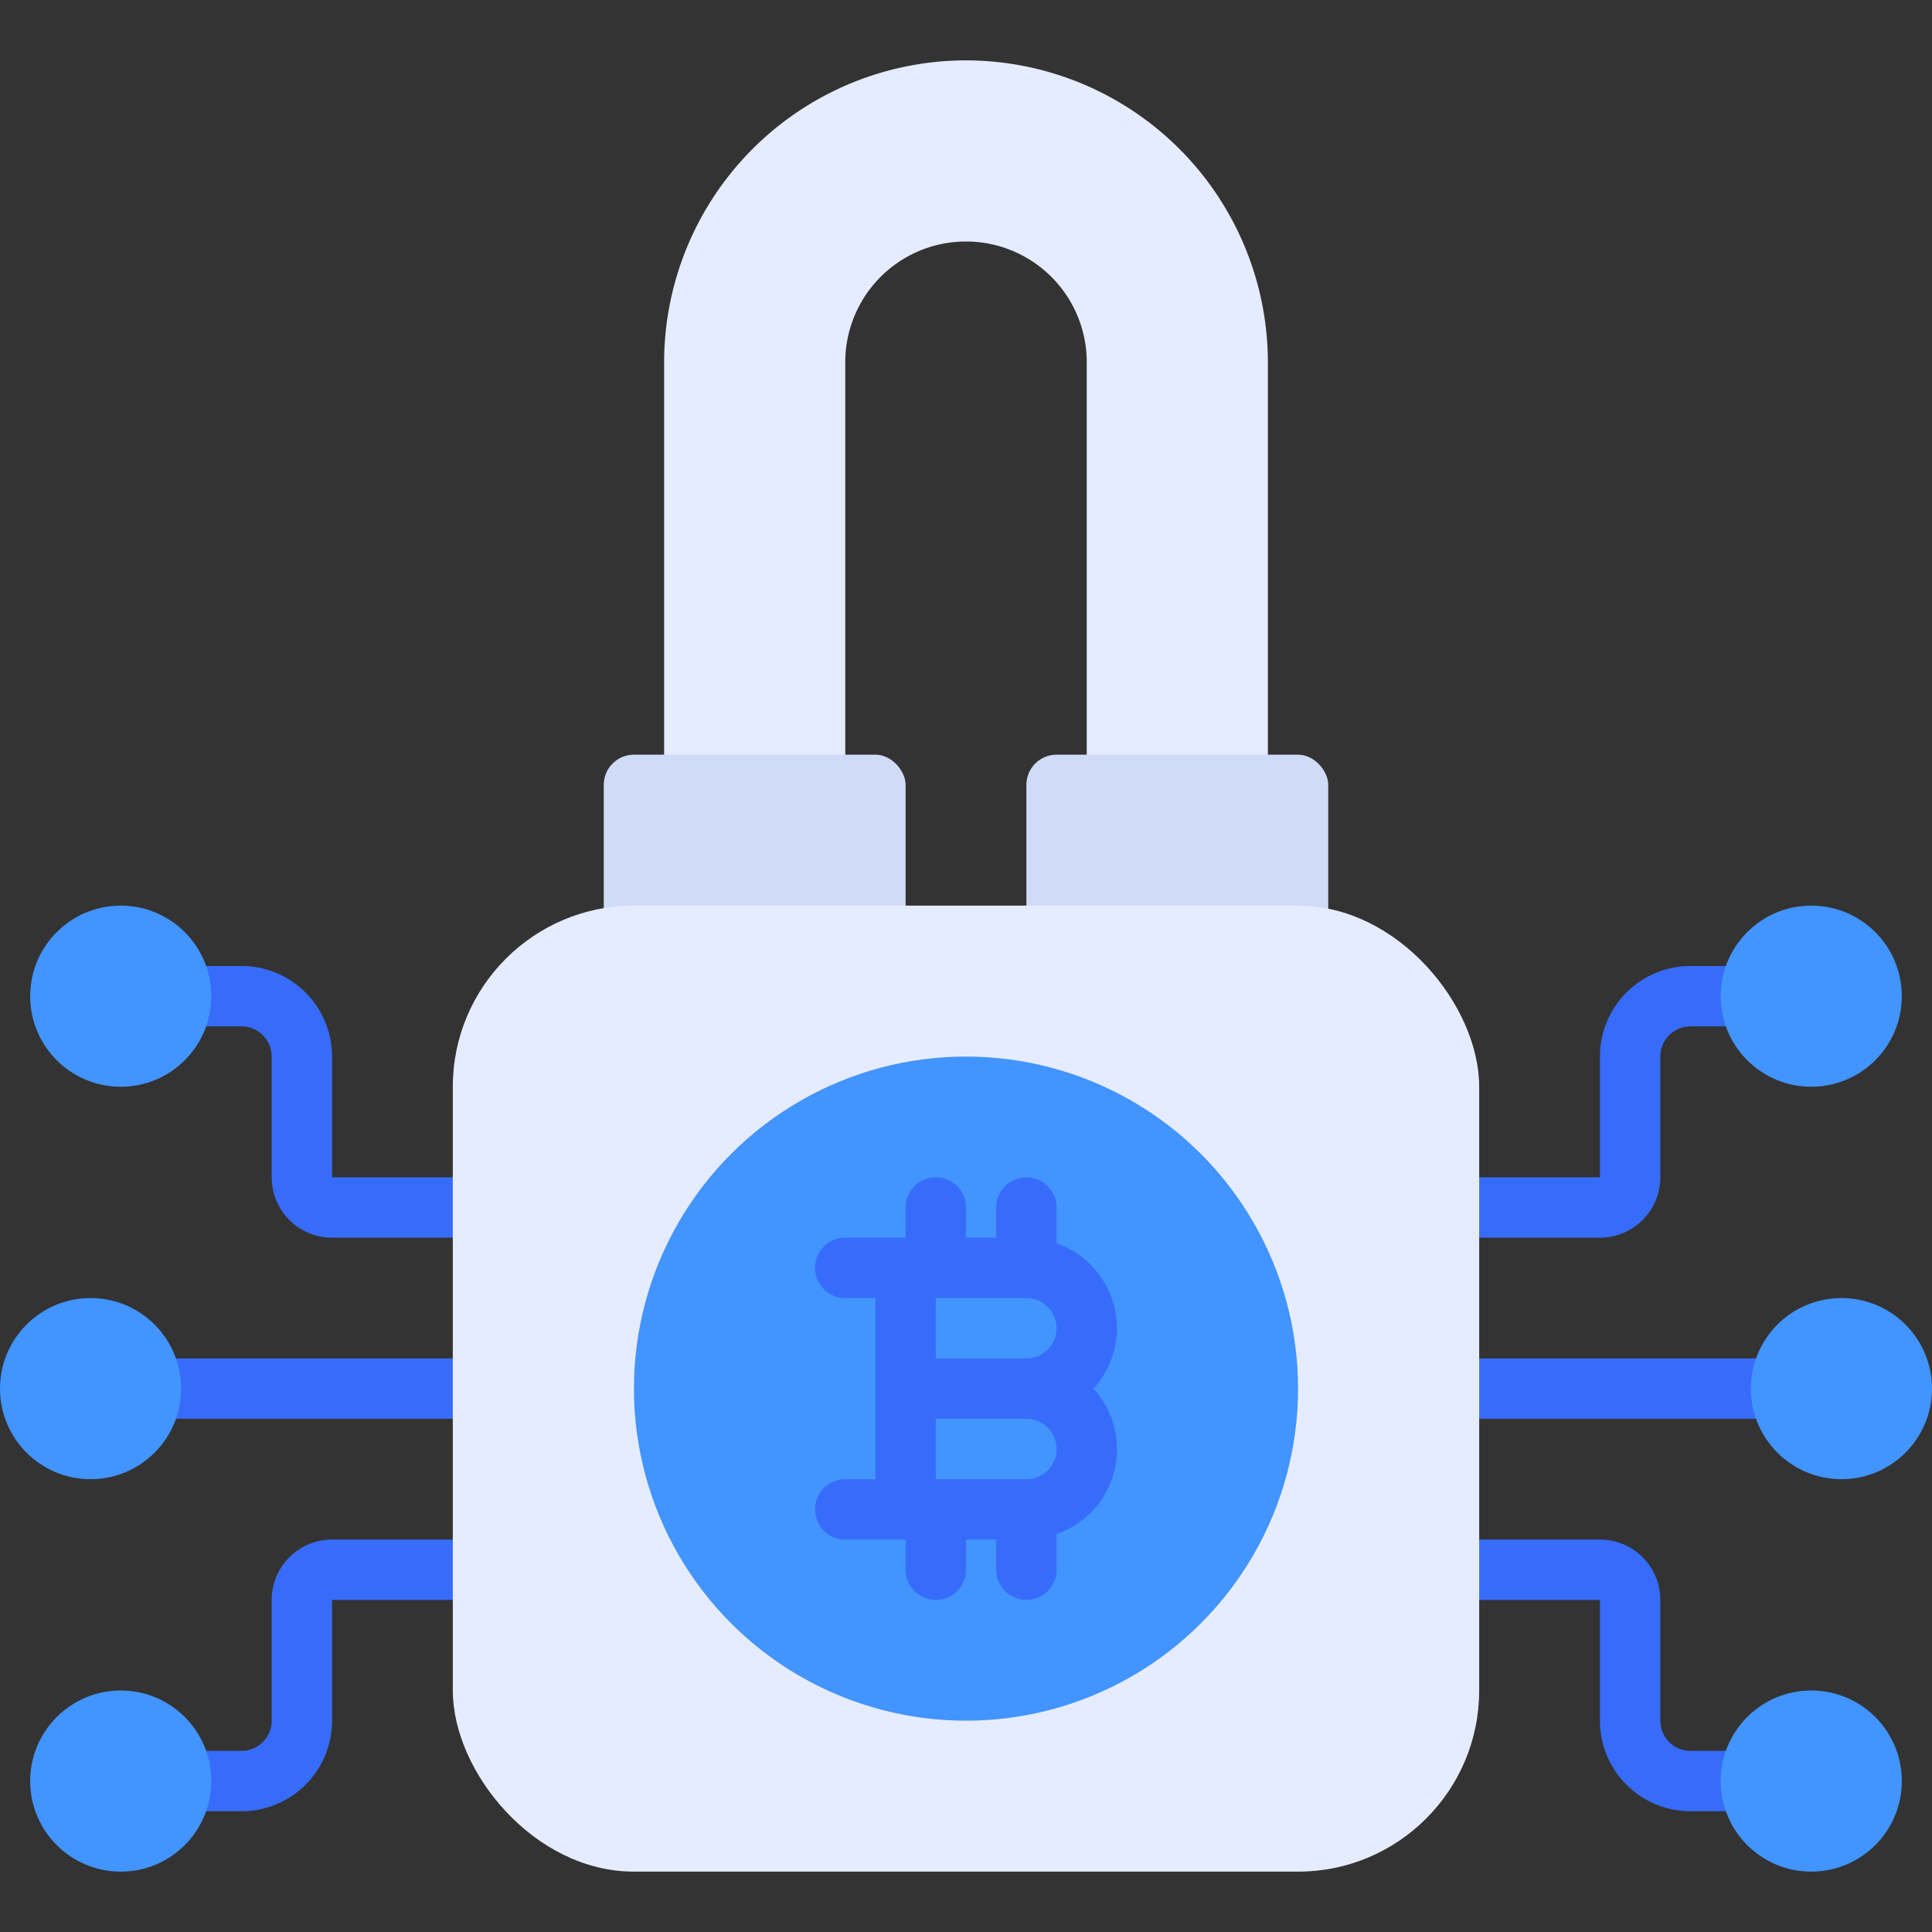
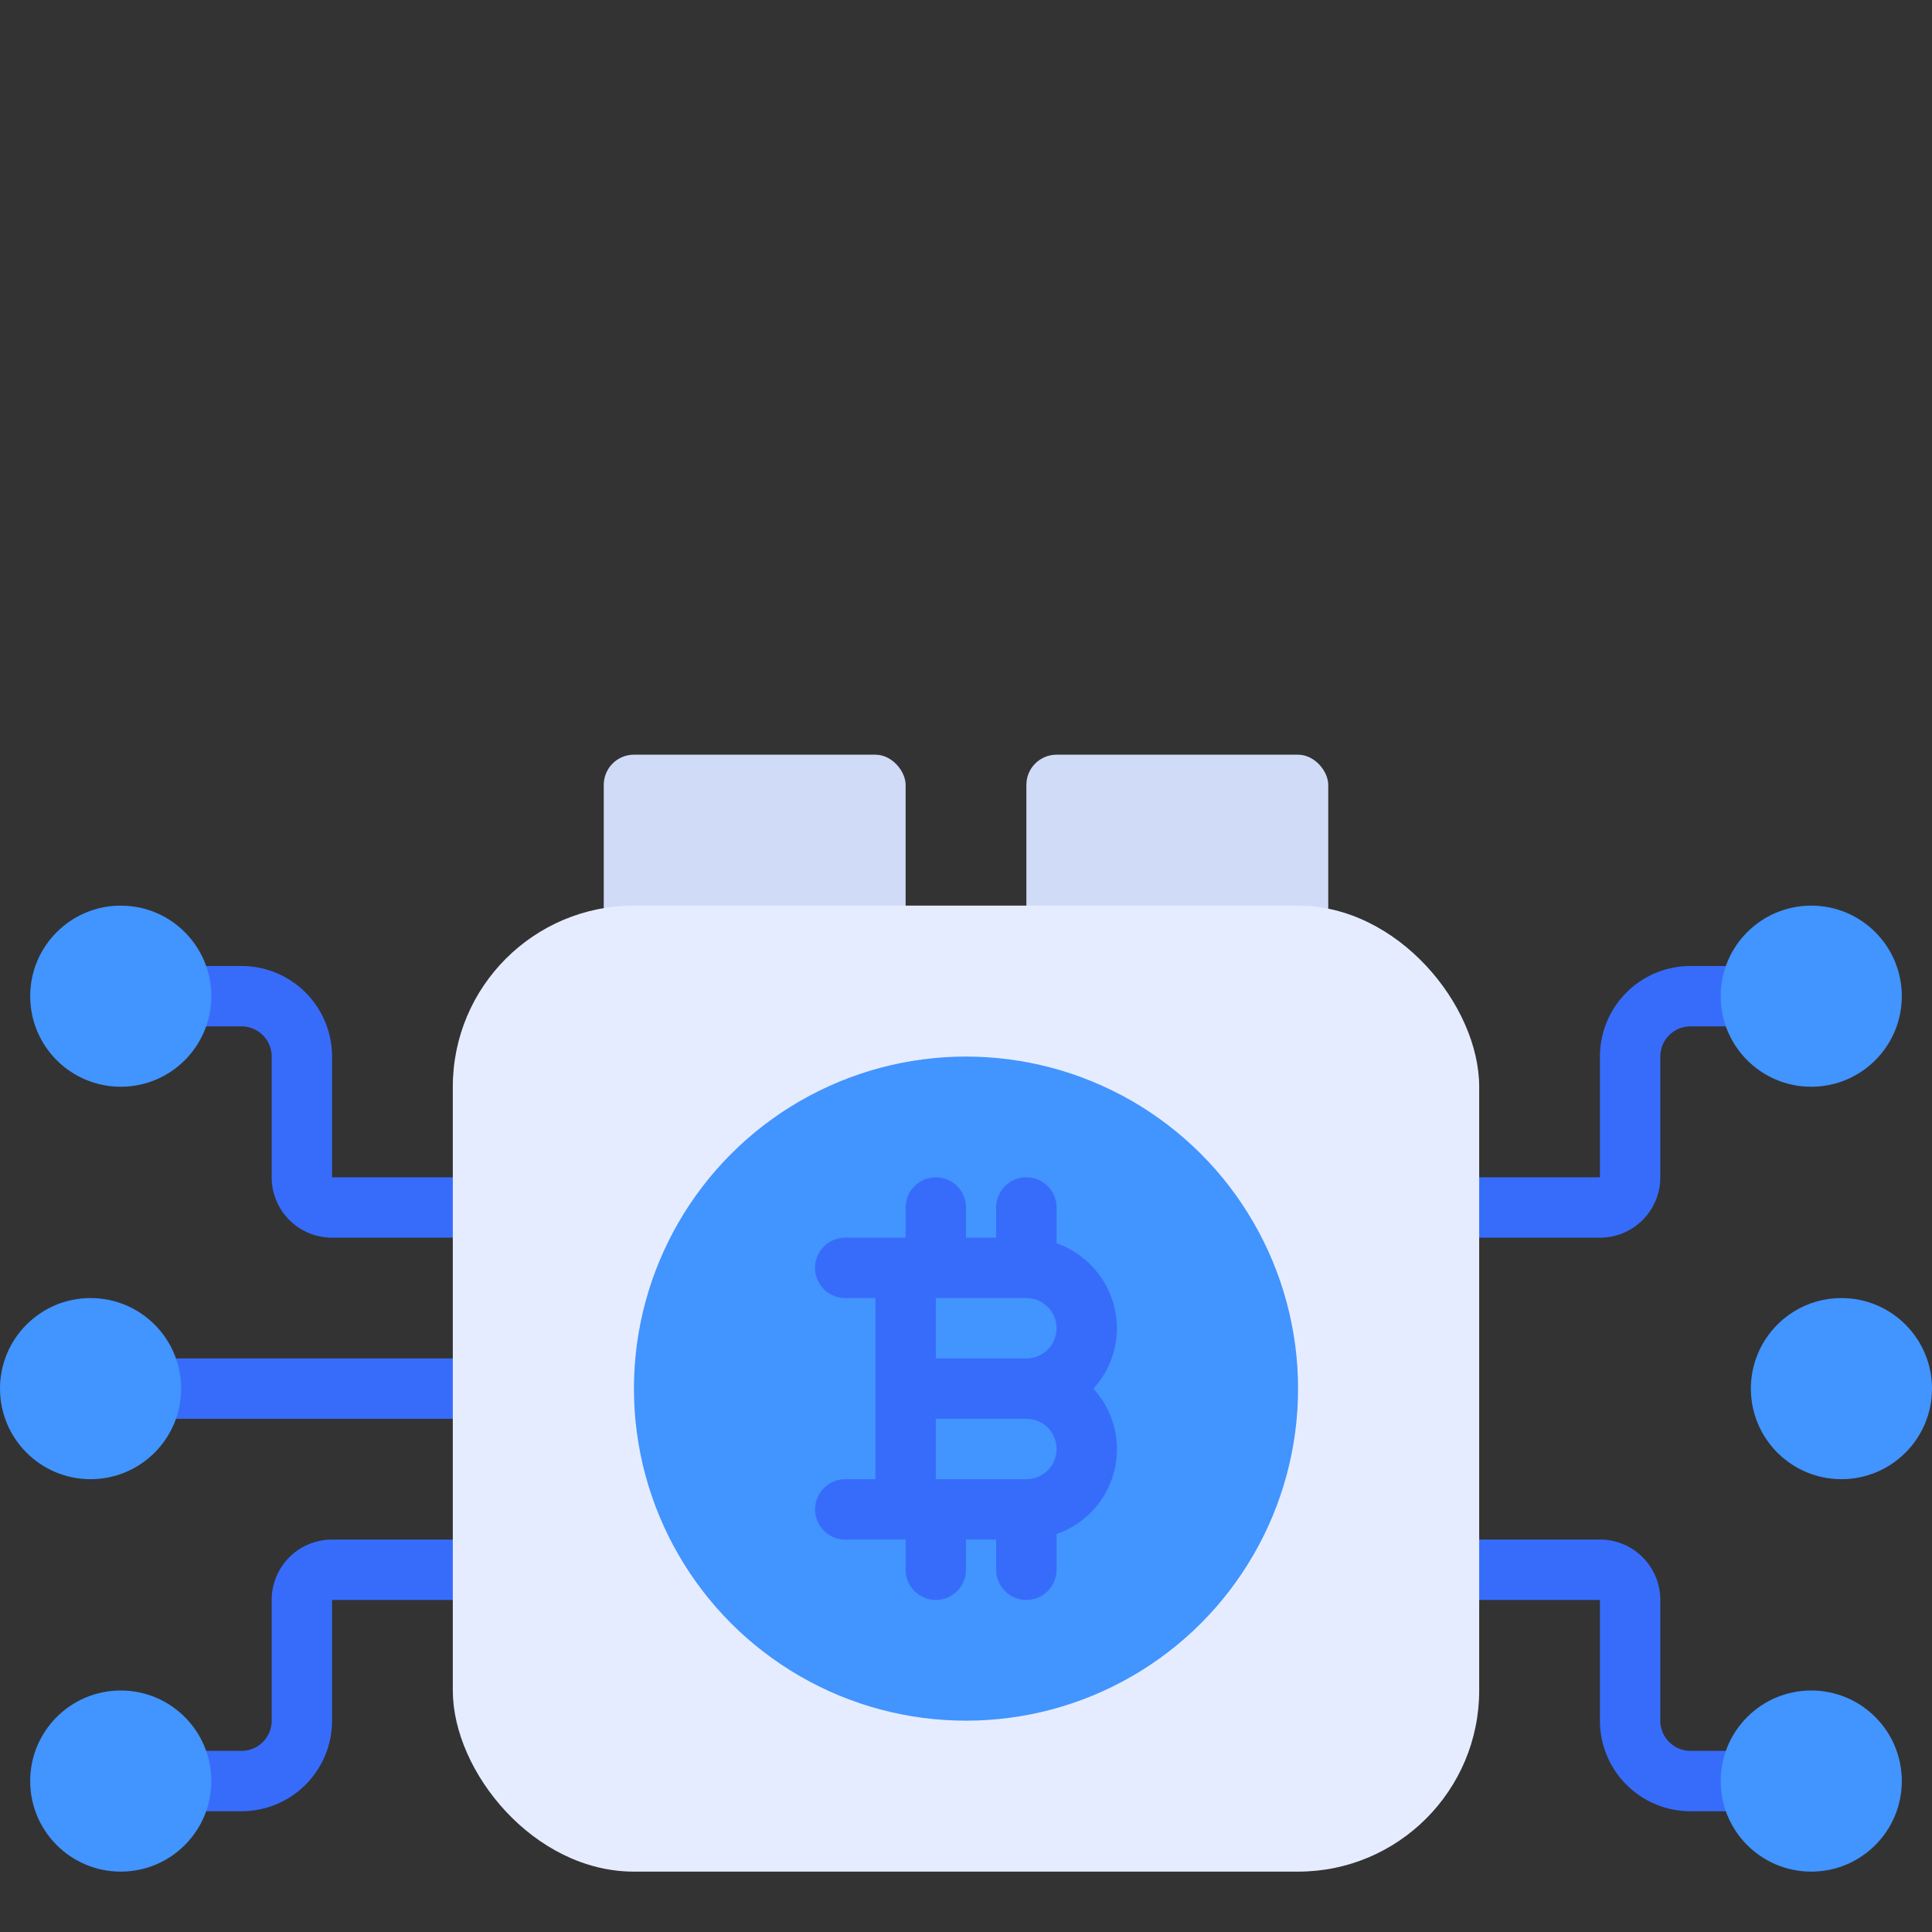
<svg xmlns="http://www.w3.org/2000/svg" viewBox="0 0 64 64">
  <rect x="0" y="0" width="64" height="64" fill="#333333" stroke="none" />
  <title>Artboard-14</title>
  <g id="locked_Bitcoin" data-name="locked Bitcoin">
    <path d="M8,60H6a1,1,0,0,1,0-2H8a1,1,0,0,0,1-1V53a2,2,0,0,1,2-2h5a1,1,0,0,1,0,2H11v4A3,3,0,0,1,8,60Z" style="fill:#376cfb" />
    <path d="M16,41H11a2,2,0,0,1-2-2V35a1,1,0,0,0-1-1H6a1,1,0,0,1,0-2H8a3,3,0,0,1,3,3v4h5a1,1,0,0,1,0,2Z" style="fill:#376cfb" />
    <path d="M16,47H5a1,1,0,0,1,0-2H16a1,1,0,0,1,0,2Z" style="fill:#376cfb" />
    <path d="M58,60H56a3,3,0,0,1-3-3V53H48a1,1,0,0,1,0-2h5a2,2,0,0,1,2,2v4a1,1,0,0,0,1,1h2a1,1,0,0,1,0,2Z" style="fill:#376cfb" />
    <path d="M53,41H48a1,1,0,0,1,0-2h5V35a3,3,0,0,1,3-3h2a1,1,0,0,1,0,2H56a1,1,0,0,0-1,1v4A2,2,0,0,1,53,41Z" style="fill:#376cfb" />
-     <path d="M59,47H48a1,1,0,0,1,0-2H59a1,1,0,0,1,0,2Z" style="fill:#376cfb" />
-     <path d="M32,2A10.011,10.011,0,0,0,22,12V26a1,1,0,0,0,1,1h4a1,1,0,0,0,1-1V12a4,4,0,0,1,8,0V26a1,1,0,0,0,1,1h4a1,1,0,0,0,1-1V12A10.011,10.011,0,0,0,32,2Z" style="fill:#e6ecff" />
    <rect x="20" y="25" width="10" height="7" rx="1" ry="1" style="fill:#d0dbf7" />
    <rect x="34" y="25" width="10" height="7" rx="1" ry="1" style="fill:#d0dbf7" />
    <rect x="15" y="30" width="34" height="32" rx="6" ry="6" style="fill:#e6ecff" />
    <circle cx="32" cy="46" r="11" style="fill:#4294ff" />
    <path d="M37,44a3,3,0,0,0-2-2.816V40a1,1,0,0,0-2,0v1H32V40a1,1,0,0,0-2,0v1H28a1,1,0,0,0,0,2h1v6H28a1,1,0,0,0,0,2h2v1a1,1,0,0,0,2,0V51h1v1a1,1,0,0,0,2,0V50.816A2.972,2.972,0,0,0,36.22,46,2.981,2.981,0,0,0,37,44Zm-6-1h3a1,1,0,0,1,0,2H31Zm3,6H31V47h3a1,1,0,0,1,0,2Z" style="fill:#376cfb" />
    <circle cx="60" cy="59" r="3" style="fill:#4294ff" />
    <circle cx="61" cy="46" r="3" style="fill:#4294ff" />
    <circle cx="60" cy="33" r="3" style="fill:#4294ff" />
    <circle cx="4" cy="59" r="3" style="fill:#4294ff" />
    <circle cx="3" cy="46" r="3" style="fill:#4294ff" />
    <circle cx="4" cy="33" r="3" style="fill:#4294ff" />
  </g>
</svg>